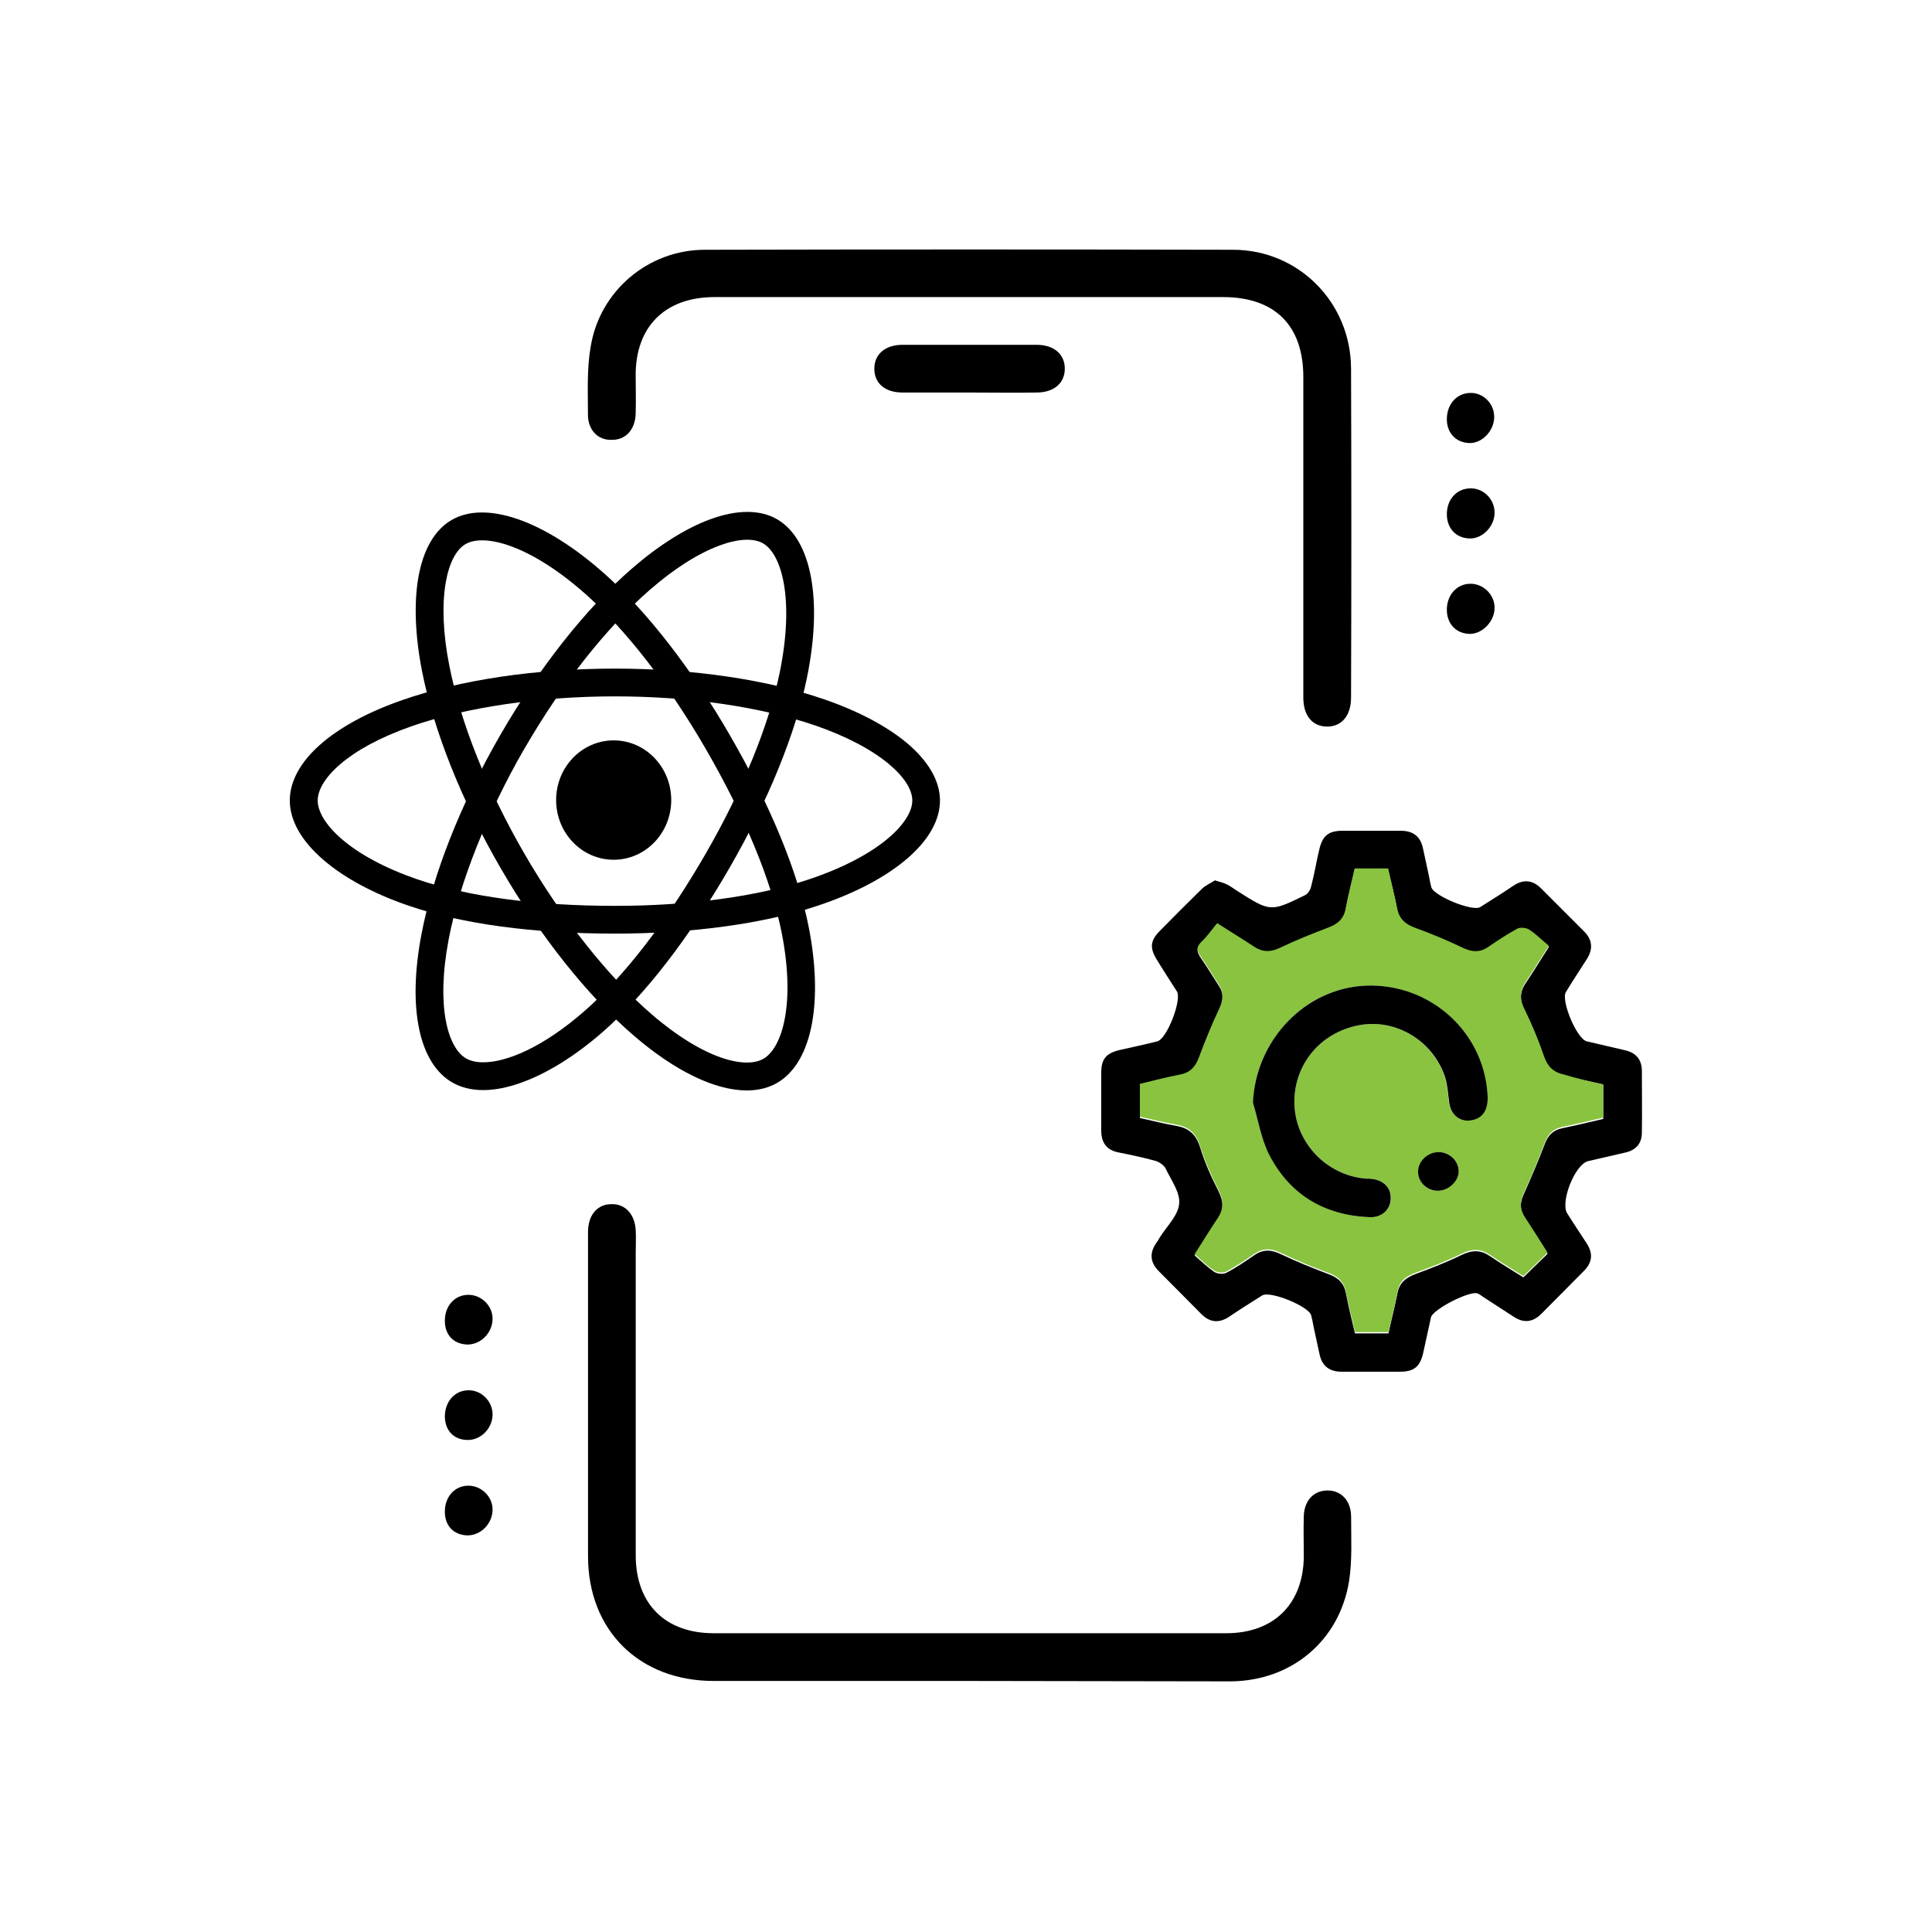
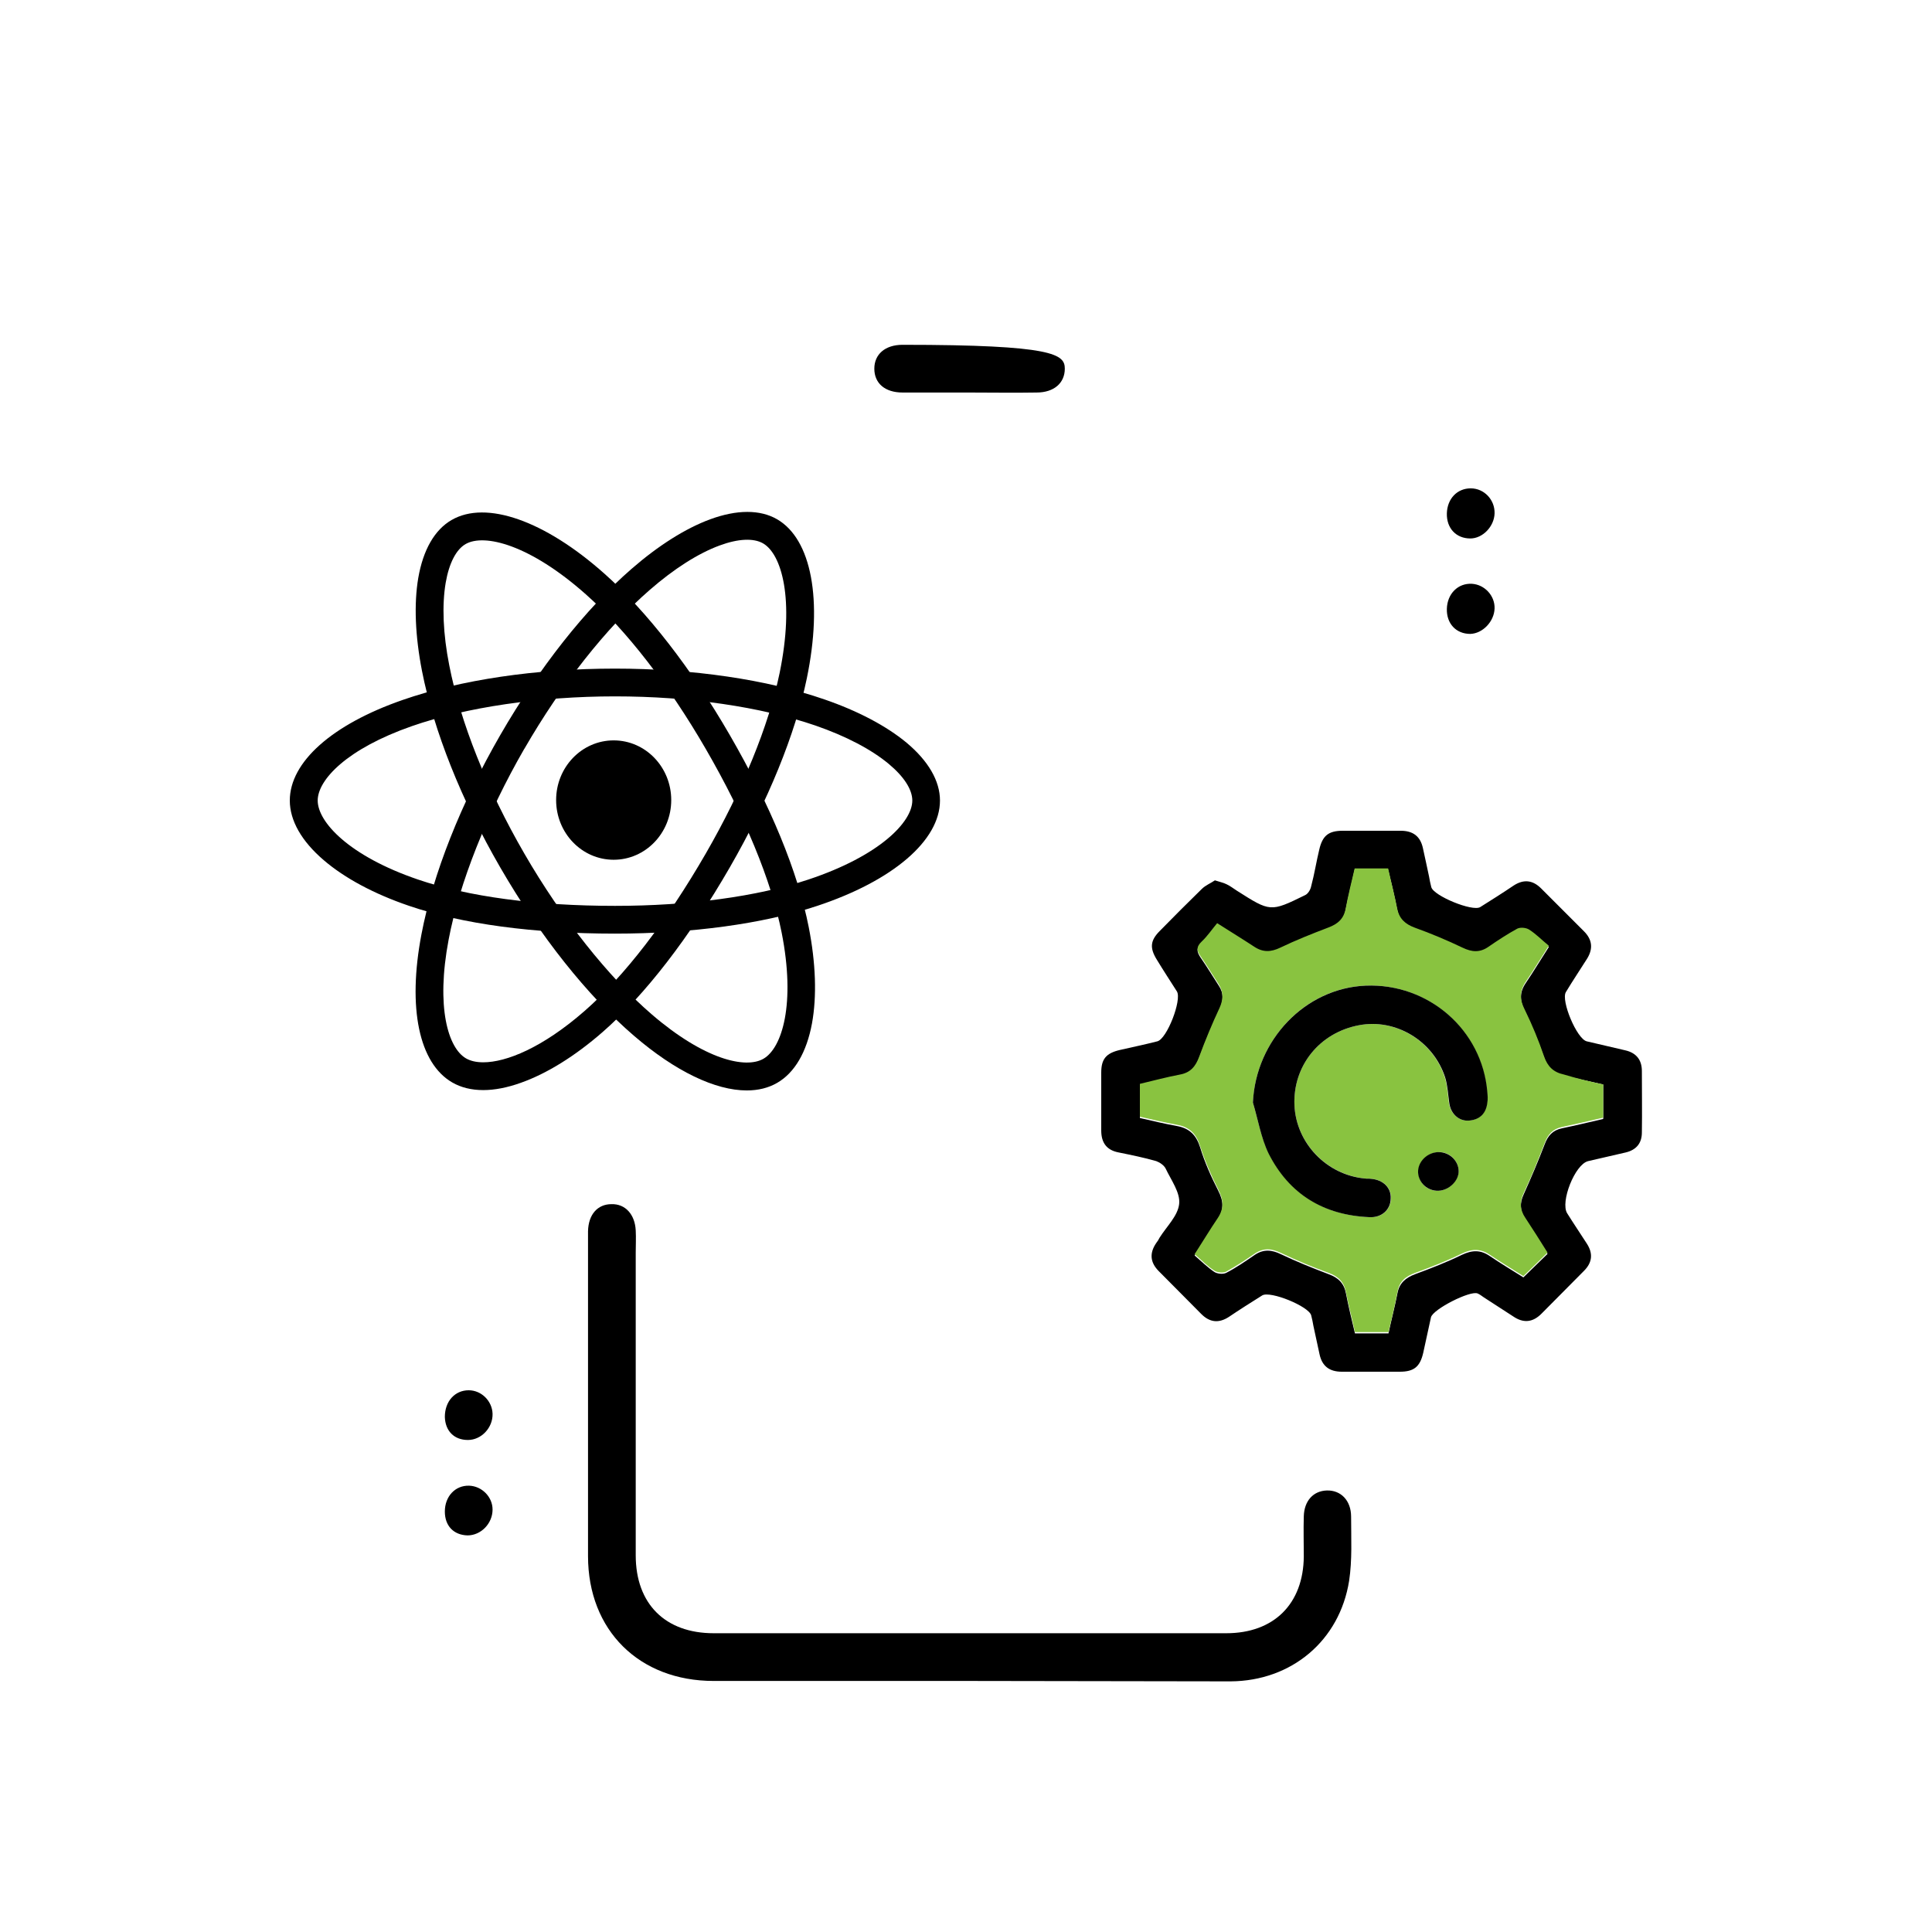
<svg xmlns="http://www.w3.org/2000/svg" width="100" height="100" viewBox="0 0 100 100" fill="none">
-   <path d="M50.212 15.377C45.787 15.377 41.361 15.377 36.936 15.377C34.425 15.398 32.902 16.9 32.902 19.411C32.902 20.07 32.922 20.749 32.902 21.408C32.881 22.252 32.367 22.787 31.646 22.766C30.947 22.787 30.432 22.252 30.432 21.47C30.432 20.297 30.37 19.082 30.576 17.929C31.049 15.048 33.561 12.928 36.483 12.928C45.601 12.907 54.74 12.907 63.858 12.928C67.234 12.948 69.909 15.665 69.93 19.061C69.95 24.742 69.95 30.423 69.93 36.104C69.93 37.051 69.436 37.627 68.654 37.607C67.913 37.586 67.46 37.03 67.46 36.104C67.46 30.567 67.46 25.051 67.46 19.514C67.46 16.838 65.978 15.377 63.302 15.377C58.939 15.377 54.575 15.377 50.212 15.377Z" fill="black" />
  <path d="M50.133 87.006C45.728 87.006 41.344 87.006 36.94 87.006C33.091 87.006 30.436 84.392 30.436 80.543C30.436 75.047 30.436 69.531 30.436 64.035C30.436 63.933 30.436 63.83 30.436 63.727C30.456 62.862 30.93 62.327 31.65 62.327C32.37 62.306 32.864 62.862 32.905 63.686C32.926 64.077 32.905 64.447 32.905 64.838C32.905 70.066 32.905 75.274 32.905 80.502C32.905 83.013 34.429 84.536 36.94 84.536C45.79 84.536 54.641 84.536 63.471 84.536C65.94 84.536 67.463 83.013 67.484 80.564C67.484 79.864 67.463 79.184 67.484 78.485C67.505 77.682 67.978 77.167 68.678 77.147C69.398 77.126 69.933 77.661 69.933 78.505C69.933 79.617 69.995 80.728 69.831 81.819C69.337 84.927 66.846 87.006 63.697 87.027C59.189 87.027 54.661 87.006 50.133 87.006Z" fill="black" />
-   <path d="M50.112 20.317C48.98 20.317 47.848 20.317 46.716 20.317C45.811 20.317 45.255 19.844 45.255 19.082C45.255 18.341 45.811 17.847 46.716 17.847C49.022 17.847 51.347 17.847 53.653 17.847C54.558 17.847 55.114 18.341 55.114 19.082C55.114 19.823 54.558 20.317 53.653 20.317C52.479 20.338 51.306 20.317 50.112 20.317Z" fill="black" />
-   <path d="M74.889 21.655C74.91 20.873 75.445 20.317 76.165 20.338C76.824 20.358 77.359 20.934 77.339 21.614C77.318 22.334 76.68 22.972 76.021 22.931C75.322 22.89 74.869 22.375 74.889 21.655Z" fill="black" />
+   <path d="M50.112 20.317C48.98 20.317 47.848 20.317 46.716 20.317C45.811 20.317 45.255 19.844 45.255 19.082C45.255 18.341 45.811 17.847 46.716 17.847C54.558 17.847 55.114 18.341 55.114 19.082C55.114 19.823 54.558 20.317 53.653 20.317C52.479 20.338 51.306 20.317 50.112 20.317Z" fill="black" />
  <path d="M74.889 26.574C74.91 25.812 75.424 25.277 76.124 25.277C76.824 25.277 77.38 25.874 77.359 26.574C77.339 27.253 76.742 27.871 76.104 27.871C75.363 27.871 74.869 27.335 74.889 26.574Z" fill="black" />
  <path d="M74.889 31.514C74.91 30.732 75.466 30.176 76.186 30.217C76.845 30.258 77.38 30.835 77.359 31.493C77.339 32.173 76.742 32.79 76.104 32.811C75.363 32.811 74.869 32.276 74.889 31.514Z" fill="black" />
-   <path d="M23.025 68.358C23.025 67.576 23.56 67 24.28 67.02C24.939 67.041 25.495 67.597 25.495 68.255C25.495 68.976 24.898 69.593 24.198 69.593C23.478 69.573 23.025 69.099 23.025 68.358Z" fill="black" />
  <path d="M24.26 71.96C24.919 71.96 25.474 72.516 25.495 73.174C25.515 73.895 24.919 74.533 24.219 74.533C23.498 74.533 23.046 74.059 23.025 73.339C23.025 72.536 23.54 71.96 24.26 71.96Z" fill="black" />
  <path d="M23.025 78.237C23.025 77.455 23.56 76.879 24.28 76.899C24.939 76.92 25.495 77.475 25.495 78.134C25.495 78.855 24.898 79.472 24.198 79.472C23.478 79.451 23.025 78.978 23.025 78.237Z" fill="black" />
  <path d="M31.764 44.501C33.409 44.501 34.743 43.118 34.743 41.411C34.743 39.705 33.409 38.322 31.764 38.322C30.118 38.322 28.785 39.705 28.785 41.411C28.785 43.118 30.118 44.501 31.764 44.501Z" fill="black" />
  <path d="M31.832 48.324C27.609 48.324 23.919 47.827 21.158 46.881C19.367 46.27 17.845 45.455 16.761 44.526C15.611 43.544 15 42.472 15 41.435C15 39.447 17.18 37.5 20.84 36.23C23.835 35.188 27.741 34.607 31.826 34.607C35.84 34.607 39.691 35.17 42.668 36.2C44.411 36.799 45.879 37.578 46.921 38.44C48.053 39.387 48.653 40.423 48.653 41.435C48.653 43.502 46.215 45.593 42.285 46.893C39.506 47.815 35.792 48.324 31.832 48.324ZM31.832 36.044C27.957 36.044 24.123 36.607 21.32 37.584C17.953 38.758 16.444 40.363 16.444 41.435C16.444 42.55 18.067 44.305 21.625 45.521C24.237 46.413 27.771 46.887 31.832 46.887C35.642 46.887 39.194 46.407 41.836 45.527C45.532 44.299 47.221 42.544 47.221 41.435C47.221 40.867 46.789 40.196 46.005 39.543C45.1 38.788 43.782 38.099 42.207 37.554C39.374 36.584 35.69 36.044 31.832 36.044Z" fill="black" />
  <path d="M25.012 56.423C24.401 56.423 23.862 56.291 23.407 56.027C21.687 55.033 21.088 52.169 21.813 48.366C22.406 45.245 23.856 41.579 25.898 38.039C27.905 34.564 30.313 31.509 32.691 29.443C34.081 28.233 35.489 27.346 36.758 26.879C38.142 26.37 39.34 26.37 40.215 26.873C42.006 27.903 42.599 31.066 41.76 35.115C41.167 37.991 39.754 41.459 37.777 44.891C35.668 48.545 33.392 51.493 31.194 53.416C29.768 54.661 28.3 55.572 26.959 56.045C26.258 56.297 25.599 56.423 25.012 56.423ZM26.515 38.398L27.138 38.757C25.204 42.112 23.772 45.712 23.221 48.635C22.556 52.14 23.197 54.248 24.119 54.781C24.347 54.913 24.646 54.985 25.012 54.985C26.204 54.985 28.079 54.23 30.247 52.337C32.326 50.522 34.5 47.695 36.531 44.179C38.436 40.878 39.789 37.559 40.353 34.834C41.137 31.018 40.46 28.682 39.496 28.125C39.005 27.843 38.208 27.879 37.25 28.233C36.142 28.64 34.89 29.437 33.632 30.533C31.373 32.498 29.067 35.421 27.138 38.763L26.515 38.398Z" fill="black" />
  <path d="M38.655 56.441C37.026 56.441 34.959 55.459 32.803 53.602C30.395 51.529 27.945 48.444 25.896 44.904C23.884 41.429 22.446 37.817 21.841 34.721C21.488 32.911 21.422 31.252 21.649 29.916C21.901 28.461 22.494 27.424 23.375 26.915C25.16 25.879 28.197 26.945 31.287 29.695C33.48 31.642 35.78 34.601 37.763 38.027C39.877 41.681 41.297 45.126 41.86 47.989C42.225 49.846 42.285 51.571 42.028 52.973C41.752 54.464 41.129 55.525 40.231 56.046C39.781 56.309 39.248 56.441 38.655 56.441ZM27.142 44.185C29.083 47.54 31.491 50.577 33.743 52.511C36.445 54.836 38.589 55.339 39.518 54.8C40.482 54.243 41.189 51.96 40.458 48.27C39.919 45.563 38.559 42.268 36.523 38.752C34.612 35.451 32.414 32.618 30.335 30.773C27.424 28.185 25.064 27.604 24.099 28.161C23.608 28.443 23.243 29.156 23.069 30.162C22.871 31.324 22.931 32.81 23.255 34.445C23.83 37.386 25.207 40.843 27.142 44.185Z" fill="black" />
  <g clip-path="url(#clip0_1784_1972)">
    <path d="M62.883 45.567C63.133 45.65 63.317 45.683 63.483 45.767C63.667 45.85 63.833 45.983 64.017 46.1C65.75 47.2 65.75 47.217 67.55 46.333C67.7 46.267 67.833 46.05 67.867 45.867C68.033 45.25 68.133 44.6 68.283 43.983C68.45 43.25 68.767 43 69.5 43C70.5 43 71.5 43 72.5 43C73.133 43 73.517 43.283 73.65 43.9C73.75 44.383 73.867 44.867 73.967 45.367C74 45.55 74.033 45.733 74.083 45.917C74.2 46.367 76.217 47.2 76.617 46.95C77.2 46.583 77.783 46.217 78.35 45.833C78.867 45.5 79.333 45.55 79.767 45.983C80.5 46.717 81.233 47.45 81.983 48.2C82.417 48.633 82.467 49.1 82.15 49.617C81.783 50.2 81.4 50.767 81.05 51.35C80.783 51.783 81.617 53.783 82.133 53.9C82.8 54.05 83.467 54.217 84.133 54.367C84.7 54.5 84.983 54.867 84.983 55.433C84.983 56.5 85 57.55 84.983 58.617C84.983 59.167 84.7 59.517 84.15 59.65C83.5 59.8 82.85 59.95 82.2 60.1C81.517 60.267 80.75 62.217 81.117 62.8C81.45 63.333 81.8 63.85 82.133 64.367C82.467 64.883 82.417 65.35 81.983 65.783C81.25 66.517 80.517 67.267 79.783 68C79.333 68.45 78.85 68.5 78.317 68.133C77.817 67.8 77.3 67.483 76.8 67.15C76.7 67.083 76.6 67 76.483 66.95C76.1 66.783 74.167 67.767 74.067 68.183C73.933 68.8 73.8 69.4 73.667 70.017C73.5 70.75 73.183 71 72.45 71C71.45 71 70.45 71 69.45 71C68.817 71 68.433 70.717 68.3 70.1C68.2 69.617 68.083 69.117 67.983 68.633C67.95 68.45 67.917 68.267 67.867 68.083C67.75 67.617 65.75 66.8 65.333 67.05C64.75 67.417 64.167 67.783 63.6 68.167C63.083 68.5 62.617 68.45 62.183 68.017C61.45 67.283 60.717 66.533 59.983 65.8C59.533 65.35 59.483 64.867 59.85 64.333C59.917 64.25 59.967 64.167 60.017 64.067C60.383 63.483 60.967 62.933 61.033 62.317C61.1 61.733 60.617 61.083 60.333 60.483C60.25 60.317 60.033 60.167 59.85 60.1C59.217 59.917 58.55 59.783 57.9 59.65C57.283 59.533 57 59.15 57 58.517C57 57.517 57 56.517 57 55.517C57 54.817 57.25 54.517 57.95 54.35C58.6 54.2 59.25 54.067 59.9 53.9C60.4 53.783 61.183 51.75 60.917 51.317C60.567 50.767 60.217 50.233 59.883 49.683C59.5 49.067 59.533 48.683 60.033 48.183C60.75 47.45 61.467 46.733 62.2 46.017C62.4 45.817 62.667 45.717 62.883 45.567ZM82.983 56.133C82.283 55.983 81.617 55.817 80.95 55.683C80.4 55.583 80.1 55.267 79.917 54.733C79.633 53.917 79.3 53.1 78.917 52.317C78.65 51.783 78.65 51.35 78.983 50.867C79.367 50.3 79.717 49.717 80.167 49.017C79.833 48.733 79.517 48.417 79.15 48.183C79 48.083 78.7 48.05 78.533 48.133C78.017 48.4 77.533 48.733 77.05 49.067C76.6 49.367 76.183 49.333 75.7 49.117C74.9 48.733 74.067 48.4 73.233 48.083C72.733 47.9 72.433 47.633 72.317 47.083C72.183 46.383 72.017 45.7 71.85 45.017C71.25 45.017 70.7 45.017 70.117 45.017C69.967 45.717 69.783 46.4 69.65 47.1C69.55 47.633 69.217 47.9 68.733 48.083C67.9 48.4 67.067 48.733 66.267 49.117C65.783 49.35 65.367 49.367 64.917 49.067C64.333 48.683 63.733 48.317 63 47.85C62.733 48.167 62.5 48.517 62.2 48.8C61.917 49.05 61.933 49.25 62.133 49.55C62.467 50.033 62.767 50.533 63.083 51.017C63.35 51.417 63.333 51.817 63.117 52.25C62.733 53.083 62.383 53.917 62.067 54.767C61.883 55.267 61.617 55.583 61.083 55.683C60.4 55.817 59.717 56 59 56.167C59 56.75 59 57.3 59 57.867C59.65 58.017 60.283 58.167 60.917 58.283C61.567 58.4 61.917 58.75 62.117 59.383C62.35 60.15 62.683 60.9 63.05 61.617C63.333 62.167 63.367 62.617 63.017 63.133C62.633 63.7 62.283 64.283 61.833 64.983C62.183 65.283 62.483 65.583 62.85 65.833C63 65.933 63.3 65.967 63.467 65.883C63.983 65.617 64.467 65.283 64.95 64.95C65.4 64.65 65.817 64.683 66.3 64.917C67.1 65.3 67.933 65.633 68.767 65.95C69.267 66.133 69.567 66.417 69.667 66.95C69.8 67.633 69.967 68.333 70.133 69.017C70.733 69.017 71.283 69.017 71.867 69.017C72.017 68.317 72.2 67.617 72.333 66.933C72.433 66.4 72.767 66.133 73.25 65.95C74.067 65.65 74.883 65.333 75.667 64.95C76.2 64.7 76.633 64.683 77.117 65.017C77.683 65.4 78.267 65.75 78.85 66.117C79.283 65.7 79.667 65.317 80.1 64.9C79.7 64.283 79.333 63.683 78.95 63.1C78.667 62.683 78.65 62.283 78.867 61.817C79.25 60.967 79.617 60.1 79.95 59.233C80.117 58.783 80.367 58.5 80.85 58.4C81.567 58.25 82.267 58.083 82.983 57.917C82.983 57.3 82.983 56.75 82.983 56.133Z" fill="black" />
    <path d="M82.983 56.133C82.983 56.75 82.983 57.283 82.983 57.85C82.267 58.017 81.55 58.183 80.85 58.333C80.367 58.433 80.117 58.717 79.95 59.167C79.617 60.033 79.267 60.9 78.867 61.75C78.65 62.217 78.667 62.617 78.95 63.033C79.333 63.617 79.717 64.217 80.1 64.833C79.683 65.25 79.283 65.633 78.85 66.05C78.267 65.683 77.683 65.333 77.117 64.95C76.633 64.617 76.183 64.633 75.667 64.883C74.883 65.267 74.067 65.583 73.25 65.883C72.75 66.067 72.433 66.317 72.333 66.867C72.2 67.567 72.033 68.25 71.867 68.95C71.283 68.95 70.733 68.95 70.133 68.95C69.983 68.25 69.8 67.567 69.667 66.883C69.567 66.35 69.267 66.067 68.767 65.883C67.933 65.583 67.1 65.233 66.3 64.85C65.817 64.617 65.4 64.583 64.95 64.883C64.467 65.217 63.983 65.533 63.467 65.817C63.317 65.9 63 65.867 62.85 65.767C62.483 65.533 62.183 65.217 61.833 64.917C62.283 64.217 62.633 63.633 63.017 63.067C63.367 62.55 63.333 62.1 63.05 61.55C62.683 60.833 62.367 60.083 62.117 59.317C61.917 58.683 61.567 58.333 60.917 58.217C60.283 58.1 59.65 57.95 59 57.8C59 57.233 59 56.667 59 56.1C59.7 55.933 60.383 55.75 61.083 55.617C61.617 55.517 61.883 55.2 62.067 54.7C62.383 53.85 62.733 53 63.117 52.183C63.317 51.75 63.333 51.35 63.083 50.95C62.767 50.467 62.467 49.967 62.133 49.483C61.933 49.2 61.917 49 62.2 48.733C62.5 48.45 62.733 48.1 63 47.783C63.733 48.25 64.333 48.617 64.917 49C65.367 49.3 65.783 49.283 66.267 49.05C67.067 48.667 67.9 48.333 68.733 48.017C69.233 47.833 69.55 47.567 69.65 47.033C69.783 46.333 69.95 45.65 70.117 44.95C70.7 44.95 71.267 44.95 71.85 44.95C72 45.65 72.183 46.333 72.317 47.017C72.417 47.55 72.733 47.833 73.233 48.017C74.067 48.317 74.9 48.667 75.7 49.05C76.183 49.283 76.6 49.317 77.05 49C77.533 48.667 78.017 48.35 78.533 48.067C78.7 47.983 79 48.017 79.15 48.117C79.517 48.35 79.817 48.667 80.167 48.95C79.717 49.65 79.367 50.233 78.983 50.8C78.65 51.283 78.65 51.733 78.917 52.25C79.3 53.033 79.633 53.833 79.917 54.667C80.1 55.2 80.4 55.5 80.95 55.617C81.617 55.817 82.283 55.983 82.983 56.133ZM64.85 57.067C65.117 57.95 65.267 58.9 65.683 59.717C66.75 61.817 68.55 62.9 70.9 63C71.533 63.033 71.967 62.617 72 62.05C72.017 61.483 71.617 61.067 70.983 61.017C70.883 61 70.767 61.017 70.667 61C68.683 60.817 67.083 59.167 67 57.2C66.917 55.167 68.3 53.45 70.333 53.067C72.233 52.7 74.183 53.883 74.783 55.767C74.917 56.2 74.933 56.667 75 57.117C75.083 57.65 75.533 58.05 76.033 58C76.583 57.95 76.9 57.633 76.967 57.083C76.983 56.9 76.983 56.7 76.967 56.517C76.7 53.3 73.933 50.883 70.667 51.017C67.55 51.15 65 53.833 64.85 57.067ZM75.5 60.6C75.483 60.067 75.017 59.617 74.483 59.633C73.883 59.65 73.383 60.15 73.417 60.7C73.45 61.25 73.9 61.667 74.467 61.633C74.983 61.617 75.5 61.117 75.5 60.6Z" fill="#89C340" />
    <path d="M64.85 57.067C65 53.833 67.55 51.15 70.683 51.017C73.933 50.883 76.717 53.3 76.983 56.517C77 56.7 77.017 56.9 76.983 57.083C76.917 57.633 76.6 57.95 76.05 58C75.533 58.05 75.1 57.667 75.017 57.117C74.95 56.667 74.933 56.2 74.8 55.767C74.183 53.867 72.233 52.7 70.333 53.067C68.3 53.45 66.917 55.167 67 57.2C67.083 59.167 68.667 60.817 70.65 61C70.75 61.017 70.867 61 70.967 61.017C71.6 61.067 72.017 61.483 71.983 62.05C71.967 62.617 71.517 63.033 70.883 63C68.517 62.9 66.733 61.817 65.667 59.717C65.267 58.9 65.117 57.95 64.85 57.067Z" fill="black" />
    <path d="M75.5 60.6C75.517 61.117 75 61.617 74.45 61.633C73.9 61.65 73.433 61.233 73.4 60.7C73.367 60.133 73.883 59.633 74.467 59.633C75.017 59.633 75.483 60.067 75.5 60.6Z" fill="black" />
  </g>
  <defs>
    <clipPath id="clip0_1784_1972">
      <rect width="28" height="28" fill="white" transform="translate(57 43)" />
    </clipPath>
  </defs>
</svg>